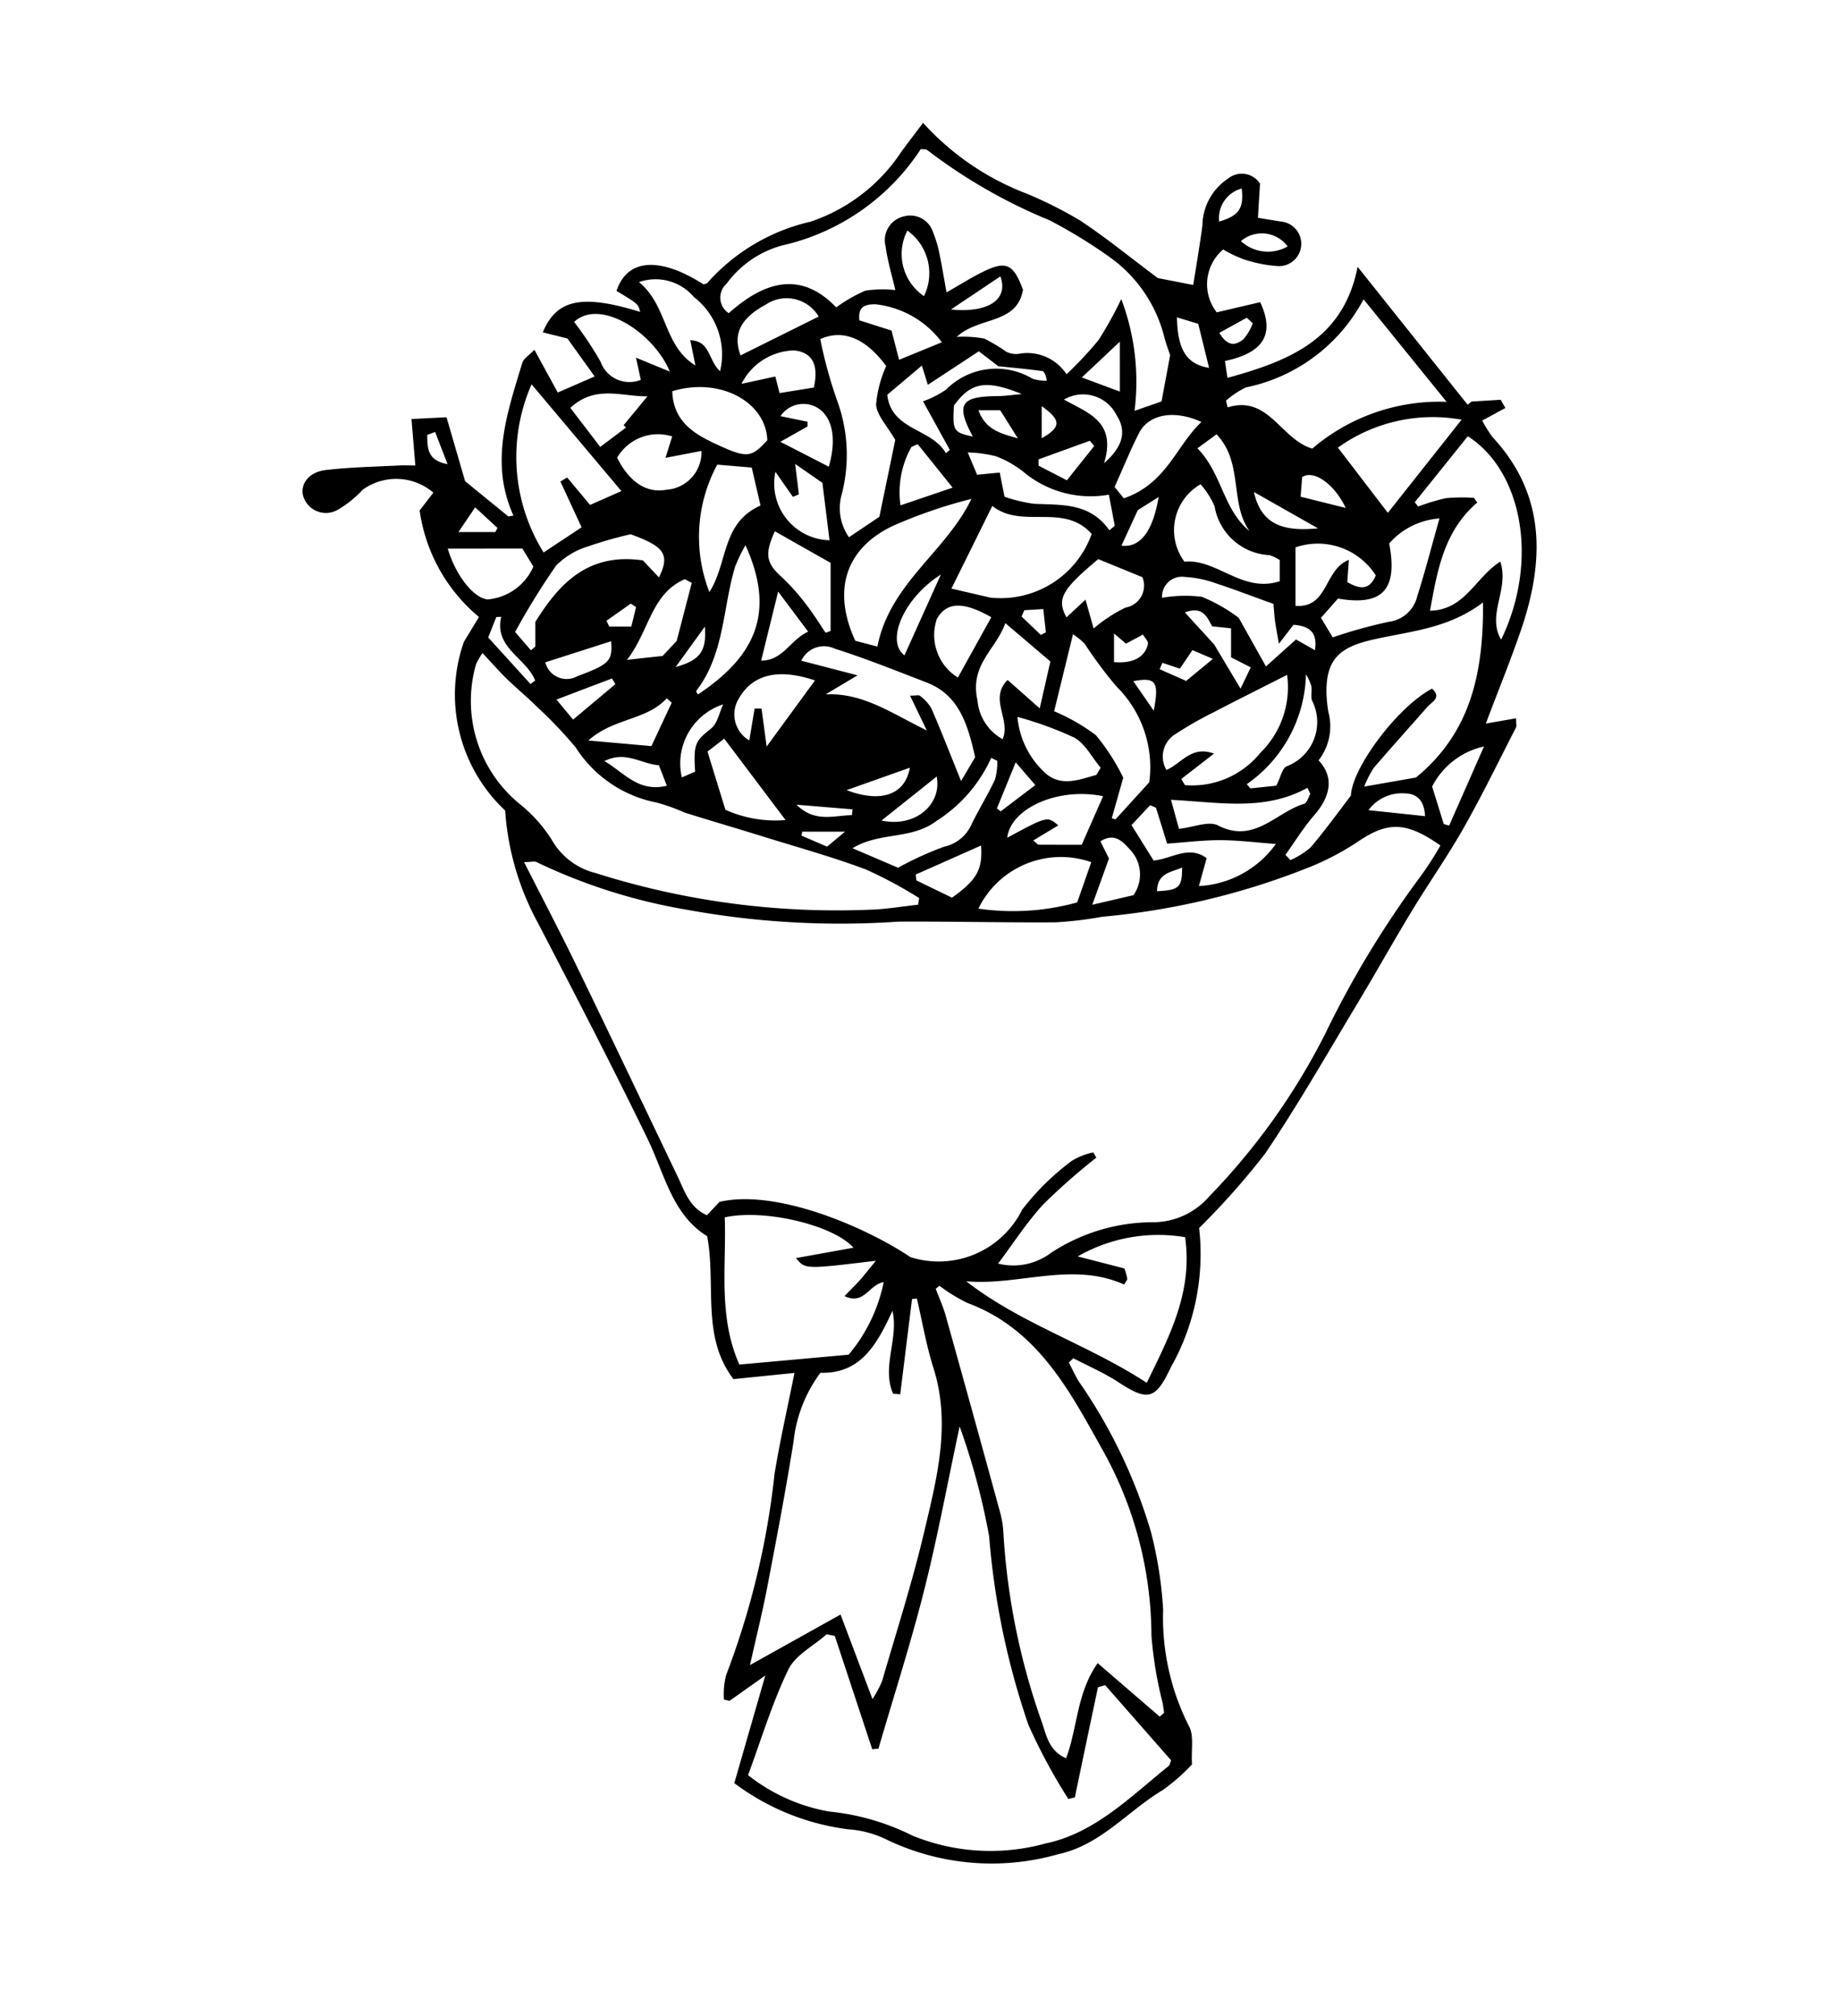
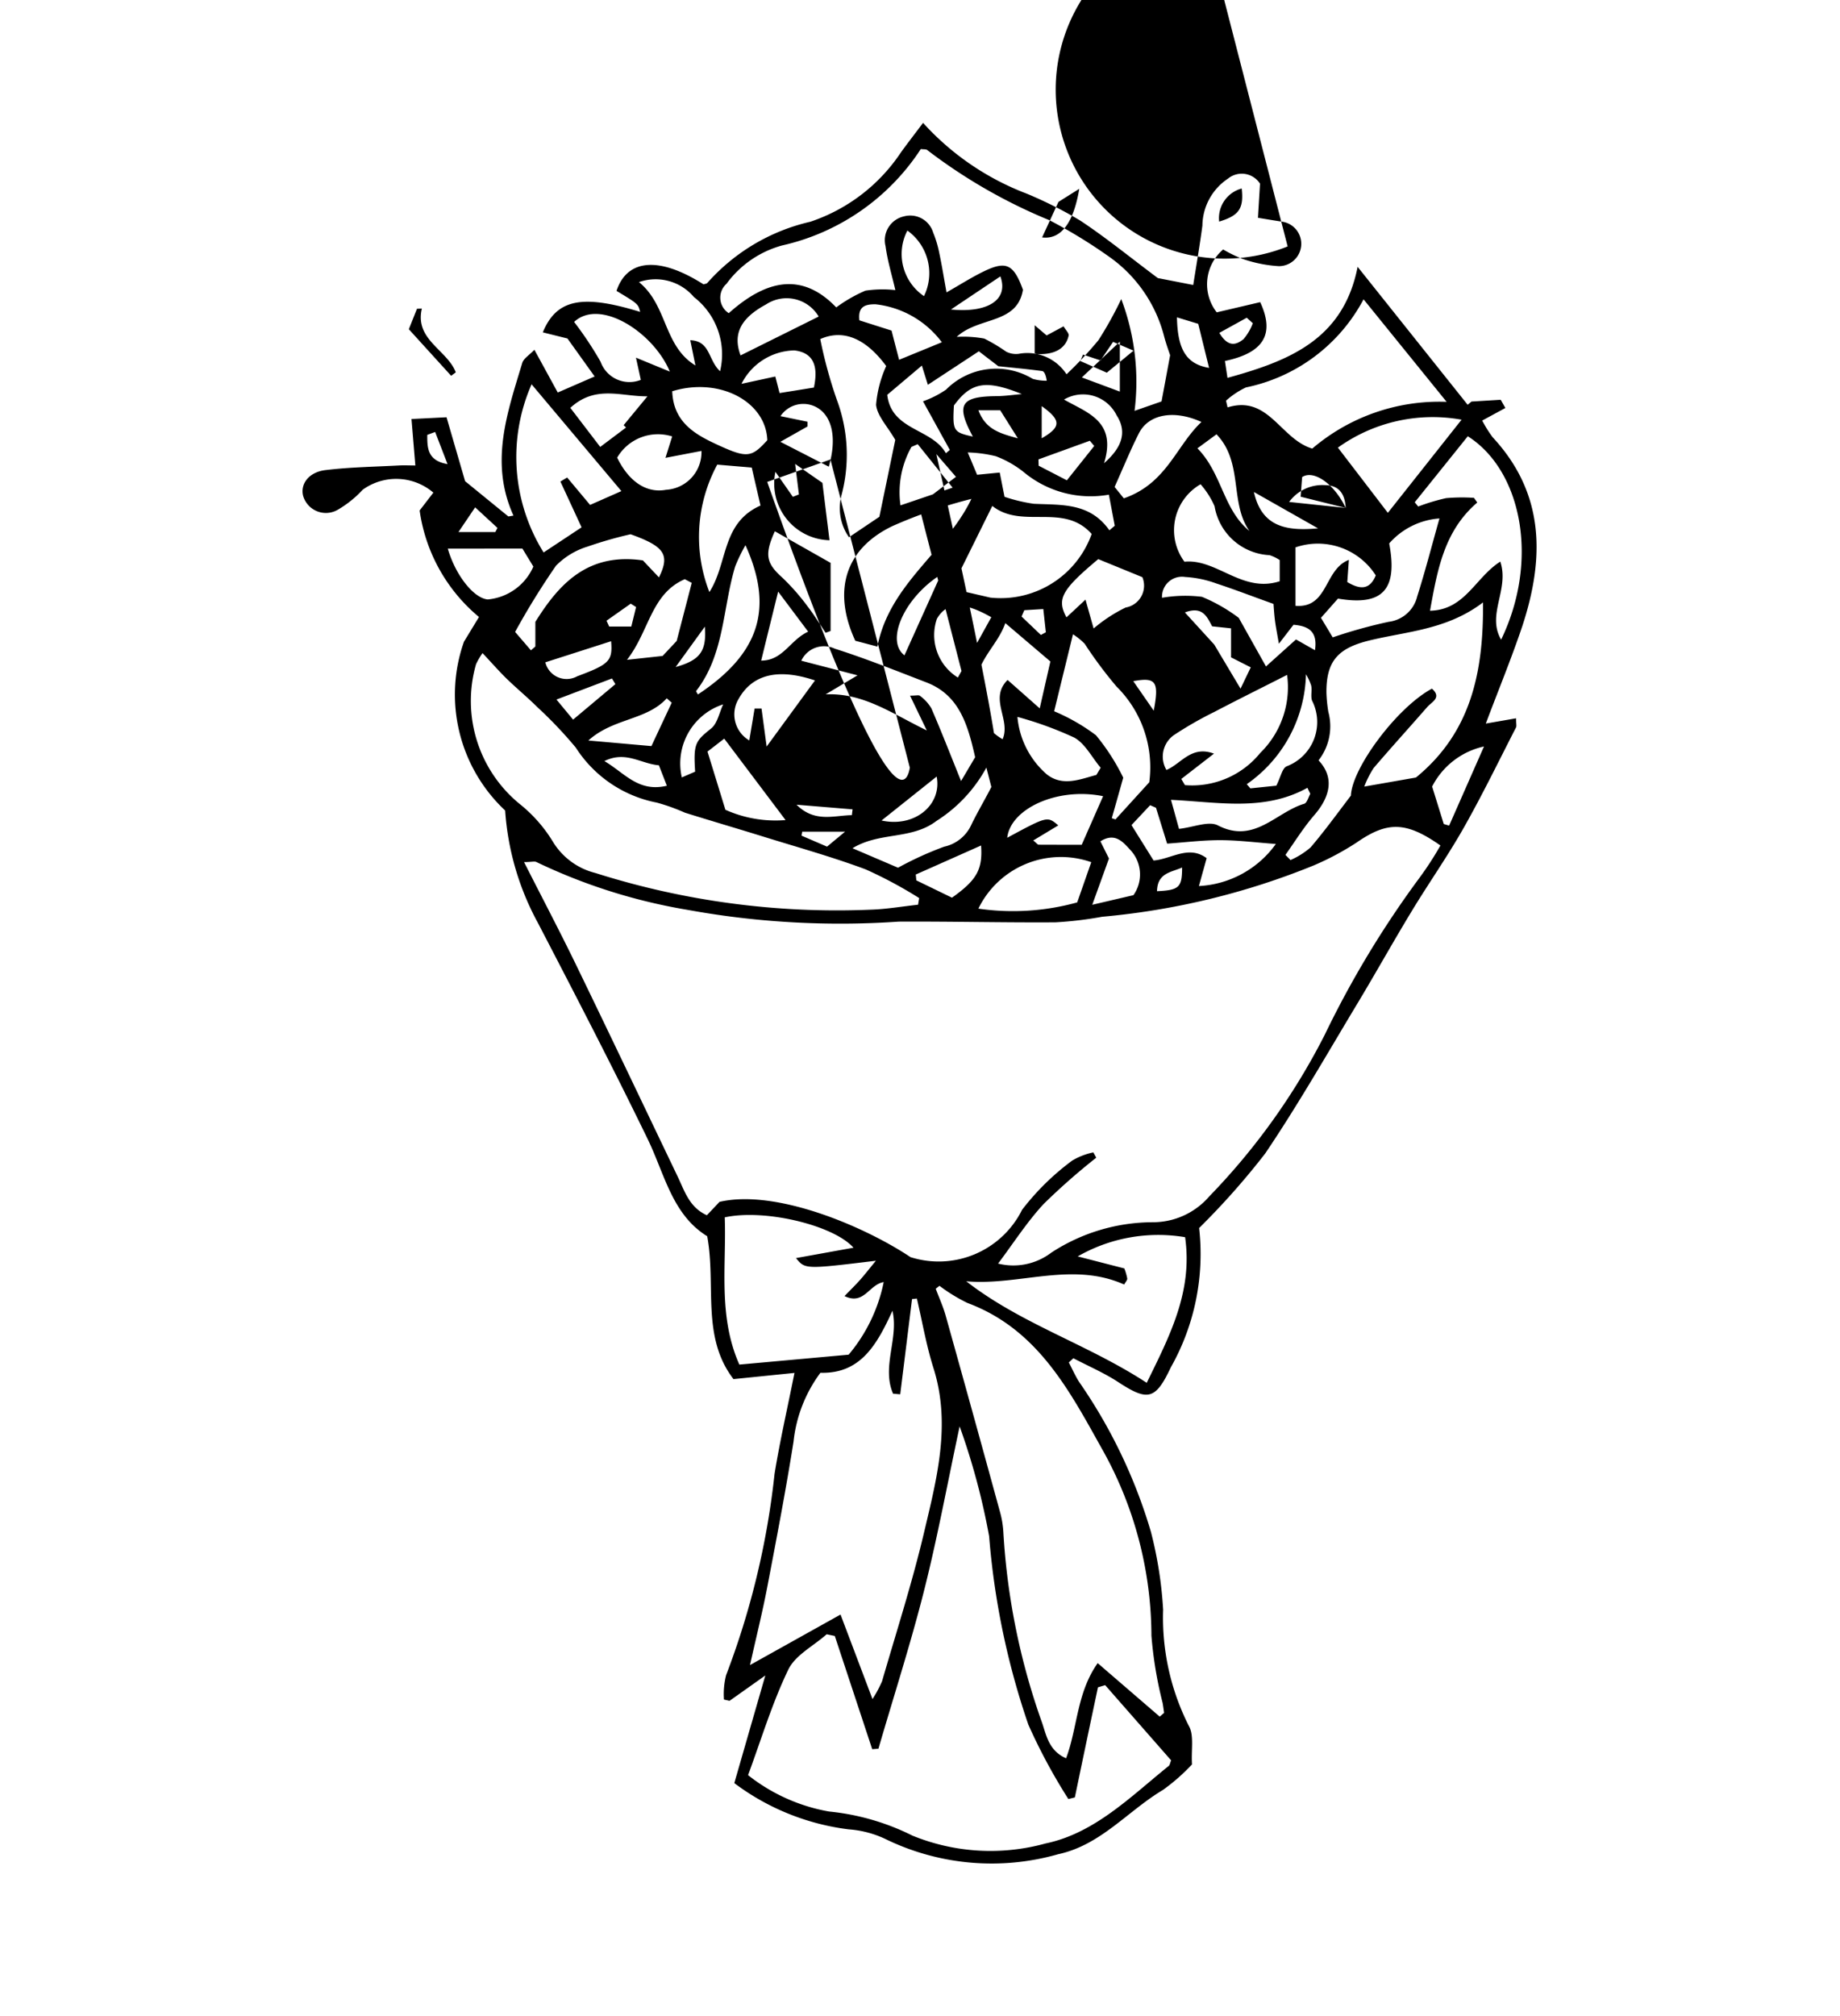
<svg xmlns="http://www.w3.org/2000/svg" width="63" height="69" viewBox="0 0 63 69">
  <g transform="translate(-839 -2137)">
-     <rect width="63" height="69" transform="translate(839 2137)" fill="none" />
-     <path d="M111.558,351.4l1.035-.18c0,.175.025.256,0,.311-.59,1.15-1.156,2.315-1.793,3.44-.552.974-1.2,1.894-1.781,2.853-.621,1.024-1.205,2.07-1.823,3.1-1.048,1.739-2.055,3.507-3.19,5.188a25.5,25.5,0,0,1-2.264,2.553,7.889,7.889,0,0,1-.967,4.765c-.53,1.123-.789,1.172-1.815.5-.48-.312-1.014-.541-1.524-.808l-.155.144c.114.219.215.446.345.656a17.818,17.818,0,0,1,2.465,5.14,13.815,13.815,0,0,1,.419,2.667,8.194,8.194,0,0,0,.878,3.973c.187.322.078.816.11,1.321a6.672,6.672,0,0,1-.994.873c-1.205.718-2.129,1.888-3.586,2.2a8.3,8.3,0,0,1-5.857-.491,3.521,3.521,0,0,0-1.315-.359,8.2,8.2,0,0,1-3.919-1.583c.331-1.148.671-2.328,1.062-3.684l-1.225.868-.191-.044a2.618,2.618,0,0,1,.073-.834,27.488,27.488,0,0,0,1.659-6.891c.179-1.1.431-2.2.682-3.454l-2.088.212c-1.111-1.447-.589-3.206-.9-4.89-1.2-.74-1.455-2.124-2.04-3.329-1.207-2.486-2.481-4.941-3.756-7.394a9.345,9.345,0,0,1-1.122-3.847A5.438,5.438,0,0,1,76.57,348.6l.515-.847a5.783,5.783,0,0,1-2.032-3.646l.47-.611a1.959,1.959,0,0,0-2.418-.1,3.7,3.7,0,0,1-.849.683.811.811,0,0,1-1.193-.476c-.1-.409.2-.813.775-.879.827-.1,1.662-.112,2.5-.157.188-.01.377,0,.568,0l-.132-1.59,1.2-.06.636,2.188,1.481,1.207.175-.029c-.825-1.818-.212-3.519.3-5.223.047-.157.241-.268.416-.453l.8,1.463,1.263-.549-.931-1.3-.844-.21c.471-1.138,1.346-1.312,3.334-.7-.07-.274-.07-.274-.81-.719.365-1.1,1.467-1.186,2.977-.225.046-.015.108-.017.134-.049a6.71,6.71,0,0,1,3.526-2.093,6.013,6.013,0,0,0,3.1-2.372c.223-.31.459-.612.759-1.012a9.19,9.19,0,0,0,3.55,2.423,14.229,14.229,0,0,1,1.834.923c.874.578,1.69,1.245,2.654,1.966l1.212.236c.1-.63.22-1.328.314-2.028a1.957,1.957,0,0,1,.873-1.609.744.744,0,0,1,1.1.17c-.02.328-.044.71-.071,1.168.29.047.547.091.805.13a.765.765,0,0,1-.094,1.525,4.651,4.651,0,0,1-1.208-.238,4.3,4.3,0,0,1-.694-.333,1.562,1.562,0,0,0-.22,2.152l1.488-.349c.526,1.132.076,1.742-1.208,2.014l.088.577c2.112-.581,3.967-1.312,4.456-3.8l3.767,4.721.132-.11,1-.061.16.281-.793.43a4.089,4.089,0,0,0,.358.573c1.791,1.928,1.777,4.145,1.015,6.462C112.434,349.177,111.982,350.271,111.558,351.4Zm-19.69,18.264a3.188,3.188,0,0,0,3.813-1.624,8.633,8.633,0,0,1,1.711-1.68,2.3,2.3,0,0,1,.728-.283l.1.181a22.138,22.138,0,0,0-1.807,1.59c-.568.615-1.026,1.332-1.554,2.034a2.146,2.146,0,0,0,1.82-.373,6.374,6.374,0,0,1,3.471-1.042,2.543,2.543,0,0,0,1.936-.881,22.71,22.71,0,0,0,3.96-5.541,33.457,33.457,0,0,1,3.219-5.336,10.987,10.987,0,0,0,.739-1.136c-1.189-.836-1.827-.823-2.871-.1a9.437,9.437,0,0,1-1.479.787,25.134,25.134,0,0,1-7.231,1.752,12.812,12.812,0,0,1-1.6.191c-1.79.012-3.58-.034-5.371-.024a29.148,29.148,0,0,1-7.247-.407,19.265,19.265,0,0,1-5.149-1.631c-.065-.037-.17,0-.428,0,.626,1.233,1.216,2.355,1.77,3.494,1.174,2.418,2.328,4.845,3.49,7.269.239.5.4,1.055,1,1.324l.432-.458C87.261,367.32,90.3,368.618,91.868,369.667Zm-2.6,12.963-.279-.058c-.449.4-1.072.711-1.313,1.209-.556,1.152-.927,2.394-1.378,3.612a6.194,6.194,0,0,0,2.772,1.245,8.19,8.19,0,0,1,2.856.825,7.071,7.071,0,0,0,4.552.27c1.689-.35,2.919-1.606,4.227-2.658.032-.026.037-.086.078-.188l-2.258-2.574-.247.075q-.4,1.884-.791,3.768l-.222.055a19.489,19.489,0,0,1-1.371-2.547,26.289,26.289,0,0,1-1.342-6.446,23.6,23.6,0,0,0-1.01-3.761c-.419,1.96-.759,3.806-1.218,5.622s-1.037,3.607-1.562,5.409l-.213.017Zm9,.929,2.125,1.832.15-.13c-.017-.114-.031-.227-.051-.34a13.749,13.749,0,0,1-.383-2.3,13.087,13.087,0,0,0-1.726-6.452c-1.123-2.018-2.212-4.057-4.573-4.936a5.7,5.7,0,0,1-.958-.587l-.129.1c.115.306.253.607.341.921q.938,3.349,1.855,6.7a3.283,3.283,0,0,1,.121.723,23.357,23.357,0,0,0,1.328,6.52c.143.423.234.953.819,1.206C97.584,385.757,97.548,384.577,98.267,383.559Zm-6.76-9.2-.245-.021c-.4-.924.2-1.892-.021-2.838-.522,1.136-1.08,2.164-2.466,2.122a4.788,4.788,0,0,0-.921,2.356c-.264,1.667-.583,3.324-.9,4.981-.164.852-.374,1.7-.591,2.667l3.1-1.729,1.094,2.892a3.989,3.989,0,0,0,.328-.61c.49-1.689,1.03-3.366,1.434-5.075.437-1.85.936-3.713.326-5.643-.245-.775-.382-1.585-.568-2.379l-.166.018Zm-2.19-37.2a5.022,5.022,0,0,1,1-.573,4.056,4.056,0,0,1,1.023-.019c-.12-.52-.27-1.006-.335-1.5a.836.836,0,0,1,.628-1.022.82.82,0,0,1,1,.549,3.784,3.784,0,0,1,.21.7c.09.424.159.853.249,1.352.472-.268.856-.514,1.265-.713.777-.379,1.032-.256,1.352.623-.2,1.194-1.512.91-2.268,1.612a3.974,3.974,0,0,1,.944.059,5.942,5.942,0,0,1,.75.448.743.743,0,0,0,.429.074,1.6,1.6,0,0,1,1.637.7,13.1,13.1,0,0,0,1.092-1.166,12.7,12.7,0,0,0,.782-1.409,7.993,7.993,0,0,1,.455,3.826l.924-.322.294-1.581c-.037-.116-.131-.367-.2-.624a4.785,4.785,0,0,0-1.865-2.731,17.516,17.516,0,0,0-2.061-1.263,18.307,18.307,0,0,1-4.184-2.4c-.044-.04-.137-.025-.227-.038a7.681,7.681,0,0,1-4.753,3.3,3.5,3.5,0,0,0-1.9,1.312.633.633,0,0,0,.078,1.005C86.834,336.286,88.09,335.875,89.318,337.158Zm-12.11,11.831a2.332,2.332,0,0,0-.224.383,4.552,4.552,0,0,0,1.543,4.821,4.937,4.937,0,0,1,1.1,1.271,2.372,2.372,0,0,0,1.439,1.051,27.343,27.343,0,0,0,9.423,1.257c.545-.016,1.087-.112,1.63-.17l.038-.227a14.8,14.8,0,0,0-1.833-.983c-1.141-.425-2.318-.753-3.482-1.114-.9-.28-1.806-.544-2.707-.826a6.657,6.657,0,0,0-.963-.345,4.255,4.255,0,0,1-2.773-1.883,14.567,14.567,0,0,0-1.307-1.376c-.342-.34-.715-.647-1.061-.983C77.769,349.607,77.525,349.327,77.207,348.989Zm34.254-1.733c-1.247.947-2.624.989-3.914,1.308-1.062.264-1.457.712-1.447,1.786a4.987,4.987,0,0,0,.066.656,1.889,1.889,0,0,1-.336,1.655c.522.552.439,1.2-.148,1.877-.365.421-.66.9-.986,1.359l.174.177a2.745,2.745,0,0,0,.686-.432c.472-.551.9-1.143,1.382-1.775.037-.938,1.568-3.011,2.774-3.66.346.306,0,.45-.156.624-.611.7-1.236,1.387-1.84,2.093a3.4,3.4,0,0,0-.321.635l1.77-.31C111.029,351.722,111.484,349.685,111.462,347.256ZM85.5,368.3c.06,1.666-.236,3.381.5,5.039L89.742,373a5.562,5.562,0,0,0,1.2-2.485c-.511.089-.667.8-1.342.48.214-.222.38-.382.533-.554s.312-.377.542-.656c-2.423.294-2.423.294-2.736-.091l1.968-.355C89.234,368.573,86.874,368,85.5,368.3Zm12.081,1.336,1.6.412a1.91,1.91,0,0,1,.1.344c.007.055-.058.119-.105.207-1.792-.8-3.593.048-5.408-.111,1.887,1.466,4.15,2.15,6.18,3.475.8-1.63,1.578-3.131,1.314-4.984A5.543,5.543,0,0,0,97.583,369.638Zm5.081-29.289.054.232c1.406-.435,1.809,1.086,2.9,1.41a6.7,6.7,0,0,1,4.6-1.6l-2.844-3.509a5.9,5.9,0,0,1-4.029,3.016A2.873,2.873,0,0,0,102.663,340.349Zm6.983,7.191c1.2-.021,1.555-1.141,2.409-1.681.318.957-.477,1.806.028,2.672,1.315-2.716.708-5.789-1.141-6.962l-1.816,2.259.118.146a6.9,6.9,0,0,1,.954-.287,6.2,6.2,0,0,1,.956-.01l.112.16C110.126,344.812,109.9,346.147,109.647,347.54Zm-28.756-3.621,1.072-.473-3.075-3.655a6.177,6.177,0,0,0,.412,5.755l1.3-.86-.725-1.567.231-.138Zm10.449-2.226c-.268-.465-.618-.819-.657-1.2a4.006,4.006,0,0,1,.347-1.327c-.707-.958-1.479-1.268-2.258-.923a15.553,15.553,0,0,0,.569,2.082,5.378,5.378,0,0,1,.148,3.3,1.735,1.735,0,0,0,.266,1.4l1.041-.7Zm6.723,3.219c-.96-1.081-2.378-.148-3.4-.958l-1.4,2.829,1.331.308A3.31,3.31,0,0,0,98.063,344.912Zm-7.335,3.856c.423-2.164,2.352-3.246,3.219-5.055a16.659,16.659,0,0,0-2.707.932c-1.612.775-2.059,2.212-1.269,3.923Zm6.052,2.213a6.663,6.663,0,0,1,1.432.821,7.311,7.311,0,0,1,.934,1.452l-.392,1.387.125.042,1.158-1.272a3.885,3.885,0,0,0-1.12-3.275,14.5,14.5,0,0,1-1.092-1.466,2.385,2.385,0,0,0-.4-.324Zm4.353,2.317.125.211a3,3,0,0,0,2.577-1.1,3.142,3.142,0,0,0,.921-2.673c-.864.439-1.682.844-2.49,1.267a12.508,12.508,0,0,0-1.384.793.9.9,0,0,0-.257,1.194c.509-.213.85-.85,1.628-.559Zm-9.287-2.851c.206,0,.3-.029.34.006a1.444,1.444,0,0,1,.39.427c.34.785.651,1.583,1.017,2.489l.482-.815c-.257-1.146-.557-2.129-1.661-2.558-1.041-.4-2.081-.82-3.145-1.157a.859.859,0,0,0-1.147.412l1.926.5-1.092.652c1.285-.061,2.27.656,3.463,1.234ZM110.728,341a5.566,5.566,0,0,0-4.234.956l1.71,2.232Zm-4.412,7.45a17.021,17.021,0,0,1,1.919-.533,1.143,1.143,0,0,0,.974-.869c.271-.852.494-1.718.762-2.668a2.529,2.529,0,0,0-1.721.855c.3,1.586-.226,2.149-1.754,1.888l-.582.658Zm-1.815-2.646a1.475,1.475,0,0,0-.347-.168,2.008,2.008,0,0,1-1.883-1.673,2.862,2.862,0,0,0-.48-.753,1.813,1.813,0,0,0-.552,2.65c1.109-.109,1.982,1.086,3.262.669Zm-7.852,3.471-1.543-1.313c-.308.893-1.231,1.421-.953,2.643a1.681,1.681,0,0,0,.861,1.33c.289-.678-.478-1.378.17-2.028l1.1.973Zm1.4,6.869a3.142,3.142,0,0,0-3.865,1.59,8.242,8.242,0,0,0,3.383-.213ZM84.974,346.9c.642-1,.406-2.364,1.75-2.962l-.3-1.3-1.181-.1A5.2,5.2,0,0,0,84.974,346.9Zm18.128.888.929,1.657,1.028-.924.65.369c.094-.629-.205-.829-.736-.871l-.5.649c-.067-.392-.112-.608-.138-.827s-.041-.466-.046-.536c-.745-.267-1.346-.5-1.959-.7a3.72,3.72,0,0,0-1.066-.222.684.684,0,0,0-.792.712,4.689,4.689,0,0,1,1.366-.033A5.71,5.71,0,0,1,103.1,347.783Zm-19.4-7.756c.042,1.107.857,1.512,1.647,1.871.935.425,1.089.367,1.608-.2C86.913,340.384,85.323,339.529,83.7,340.027Zm-1,5.789.545.576c.389-.784.18-1.063-.971-1.476a13.8,13.8,0,0,0-1.47.421,2.566,2.566,0,0,0-1.084.655,25.756,25.756,0,0,0-1.4,2.267l.542.63c.117-.107.151-.123.151-.14,0-.24,0-.481,0-.834C79.808,346.651,80.789,345.537,82.7,345.816Zm3.508-.527a5.6,5.6,0,0,0-.354.732c-.43,1.423-.363,3-1.333,4.257-.012.016.037.08.058.121C86.629,349.047,87.219,347.521,86.206,345.289Zm8.626,7.385-.213-.105a4.972,4.972,0,0,1-1.873,2.158c-.86.654-1.94.364-2.876.935l1.559.667a11.454,11.454,0,0,1,1.582-.721,1.331,1.331,0,0,0,.924-.741c.254-.527.565-1.025.813-1.554A2.139,2.139,0,0,0,94.831,352.673Zm5.347,3.408c.617-.051,1.2-.538,1.817-.08-.089.32-.168.6-.265.954a3.459,3.459,0,0,0,2.634-1.44c-.67-.049-1.286-.129-1.9-.13s-1.213.076-1.823.118c-.143-.462-.262-.844-.381-1.227l-.2-.088-.639.681ZM94.2,338.659l-1.746,1.147-.205-.658-1.185,1c.14,1.229,1.532,1.146,2.007,2l.135-.113-.918-1.664a3.366,3.366,0,0,0,.789-.4,2.418,2.418,0,0,1,2.967-.369,1.634,1.634,0,0,0,.481.064c-.032-.206-.088-.322-.159-.331-.5-.067-1-.113-1.5-.165Zm7.619,2.418c-.94-.428-1.806-.264-2.136.383-.283.554-.516,1.132-.835,1.842l.316.39C100.637,343.181,100.951,341.895,101.823,341.077Zm-18.2-1.723c-.552-1.333-2.385-2.528-3.277-1.7a11.883,11.883,0,0,1,.906,1.362,1.049,1.049,0,0,0,1.378.621l-.166-.76Zm1.721-.013a2.48,2.48,0,0,0-.895-2.538,1.721,1.721,0,0,0-1.883-.512c.986.8.833,2.183,1.934,2.853l-.177-.865C85.013,338.308,84.923,338.955,85.339,339.341Zm12.511,7.817.279.988a5.191,5.191,0,0,1,1.095-.717.76.76,0,0,0,.574-1.039l-1.511-.618c-1.261,1.055-1.425,1.367-1.088,1.993Zm-21.834-1.745c.268.922.894,1.7,1.37,1.739a1.89,1.89,0,0,0,1.56-1.125l-.375-.615Zm12.937,2.88.17-.061V345.9l-1.909-1.081c-.367.809-.289,1.1.262,1.592a7.619,7.619,0,0,1,.864.985C88.563,347.684,88.75,347.994,88.953,348.292ZM83.7,341.573a1.618,1.618,0,0,0-1.884.726c.405.828,1.007,1.224,1.674,1.1a1.289,1.289,0,0,0,1.213-1.33l-1.233.237Zm2.822,9.314.237,0,.175,1.3,1.655-2.263c-1.512-.51-2.243-.019-2.606.618a1.031,1.031,0,0,0,.357,1.435Zm21.267-4.56a2.352,2.352,0,0,0-2.747-.957v2c1.13.089.974-1.248,1.827-1.572l-.054.759C107.254,346.819,107.585,346.83,107.791,346.327Zm-9.137-2.761a3.575,3.575,0,0,1-2.922-.778,3.518,3.518,0,0,0-.95-.538,4.532,4.532,0,0,0-.96-.129l.32.764.775-.076.164.83a5.589,5.589,0,0,0,1,.239c.944.047,1.919-.05,2.59.908l.184-.156Zm-.427,9.591.146-.245c-.3-.353-.527-.82-.9-1.03a12.223,12.223,0,0,0-1.95-.71,2.947,2.947,0,0,0,1,1.962C97.066,353.568,97.662,353.307,98.227,353.157Zm7.324.648-.1-.206c-1.475.819-3.056.488-4.67.412l.274.993c.5-.055,1.016-.282,1.333-.118,1.246.644,1.986-.453,2.952-.74C105.436,354.117,105.482,353.923,105.551,353.8Zm-20.028.545a4.184,4.184,0,0,0,2.061.353l-2.1-2.787-.573.443C85.113,353.021,85.29,353.594,85.522,354.35Zm12.2,1.2.733-1.664c-1.569-.319-3.172.43-3.282,1.422,1.373-.741,1.373-.741,1.747-.423l-.856.516c.114.091.15.145.186.145C96.693,355.549,97.134,355.548,97.725,355.548Zm-3.095-7.789c-.973-.554-1.53-.522-1.863.055a1.71,1.71,0,0,0,.719,2.009ZM86.041,338.8l2.675-1.33a1.275,1.275,0,0,0-1.8-.416C86.053,337.52,85.766,338.055,86.041,338.8Zm1.194,3.985a1.941,1.941,0,0,0,1.852,2.341c-.077-.62-.154-1.238-.243-1.964l-.934-.648.129,1.044-.207.082Zm-2.865,3.8-.238-.126c-1.159.5-1.213,1.775-1.979,2.759l1.219-.132.482-.514ZM82.853,340.2c-.9.011-1.777-.4-2.64.395l1.023,1.337.884-.664-.082-.081Zm7.258-2.6,1.1.35c.1.394.178.687.258,1l1.464-.6a3.282,3.282,0,0,0-2.273-1.3C90.361,337.051,90.047,337.087,90.11,337.6Zm14.274,15.926c.152-.3.2-.591.351-.662a1.619,1.619,0,0,0,.871-2.253c-.051-.157.007-.345-.028-.511a1.8,1.8,0,0,0-.179-.386,4.711,4.711,0,0,1-2.026,3.76l.122.144ZM89.062,342.608c.281-.96.123-1.719-.4-2.022a.942.942,0,0,0-1.254.293l.927.191,0,.161-.931.526Zm-2.989-2.835,1.158-.251.146.567,1.175-.189c.17-.791-.056-1.2-.671-1.271A2.072,2.072,0,0,0,86.073,339.773Zm13.42,17.5a1.227,1.227,0,0,0-.114-1.555c-.248-.272-.525-.6-1.017-.287l.293.588-.572,1.583Zm-5.216-1.7-2.237.994.02.2,1.22.592C94.136,356.752,94.334,356.39,94.276,355.569Zm15.841-.735.184.055,1.194-2.709a2.628,2.628,0,0,0-1.776,1.372Zm-18.011-13-.215.094a3.17,3.17,0,0,0-.375,2l1.785-.606Zm-8.422,8.849-.171-.152c-.687.759-1.832.673-2.684,1.445l2.159.191C83.227,351.662,83.455,351.175,83.684,350.687Zm19.779-5.88c-.685-.967-.2-2.345-1.127-3.307l-.653.48C102.526,342.834,102.562,344.074,103.463,344.807Zm-16.136,2.077c-.22.894-.395,1.6-.581,2.361.751,0,.988-.707,1.609-.99Zm-7.971,2.42a.75.75,0,0,0,1.091.478c1.1-.412,1.217-.523,1.161-1.2Zm19.129-6.814c.674-.588.768-1.117.43-1.642a1.283,1.283,0,0,0-1.8-.537C97.911,340.766,98.932,341.049,98.486,342.491Zm-6.164-5.72a1.793,1.793,0,0,0-.569-2.243A1.741,1.741,0,0,0,92.321,336.771Zm9.938,11.927.9,1.508.35-.729-.675-.342v-.993l-.648-.069c-.18-.34-.334-.7-.932-.475Zm-17.774,4.349c-.064-.962.011-1.047.547-1.477.218-.175.28-.545.413-.826a2.128,2.128,0,0,0-1.416,2.5ZM92.9,346.3c-1.255.79-1.906,2.264-1.247,2.765Zm-11.519,6.385c.7.413,1.162,1.076,2.137.843l-.273-.7C82.622,352.775,82.112,352.324,81.378,352.684ZM98.15,341.9,98,341.721l-1.759.638.006.216.967.5Zm-5.394,11.313-1.888,1.505C92.012,354.97,92.946,354.175,92.755,353.209Zm1.24-11.632c-.593-1.1-.416-1.373.789-1.387.3,0,.592-.046.888-.071-1.249-.506-1.745-.4-2.327.392C93.3,341.386,93.324,341.431,93.995,341.578Zm7.715-3.862-.728-.222c.02,1.11.326,1.6,1.1,1.73Zm-2.684,2.319V338.33l-1.3,1.224Zm6.791,4.684-2.2-1.247C103.886,344.68,104.742,344.817,105.818,344.719Zm-10.882-8.626-1.691,1.132C94.516,337.355,95.229,336.888,94.936,336.093ZM80.307,351.265l1.449-1.215-.118-.193-1.9.721Zm26.454-7.245c-.4-.841-1.109-1.314-1.492-1.055l-.052.671Zm2.717,10.549c-.028-.533-.272-.771-.691-.779a1.41,1.41,0,0,0-1.246.574Zm-10.395-9.258c.634.08,1.074-.476,1.272-1.664l-.712.448Zm-7.247,7.6-2.165.768C90.841,354.122,91.674,353.847,91.837,352.911Zm2.981,1.394.132.1,1.184-.9-.672-.778C95.236,353.283,95.027,353.794,94.818,354.305Zm4.421-5.64-.41-.348v.98c.65.055,1.065-.168,1.163-.626.017-.08-.1-.191-.173-.317Zm-20.389,1.382.159-.119c-.3-.774-1.414-1.116-1.162-2.181l-.167.006-.279.7Zm23.364-.861-.7-.3-.43.635-.6-.2-.092.22.907.4Zm2.56-14.116a1.1,1.1,0,0,0-1.6-.182A1.361,1.361,0,0,0,104.773,335.07ZM76.954,344l-.572.846h1.263l.073-.142Zm18.578-2.367-.6-.955h-.746C94.432,341.345,94.939,341.471,95.532,341.637ZM88.152,355.1l-.023.136.873.376.618-.512Zm-3.334-7.017-1,1.382C84.661,349.23,84.884,348.919,84.818,348.079Zm17.616-10.055c.319.538.609.388.827.216a1.788,1.788,0,0,0,.319-.545l-.207-.189Zm.768-4.941a1.049,1.049,0,0,0-.774,1.133C103.11,334.014,103.277,333.773,103.2,333.084Zm-6.85,8.549c.676-.387.67-.62,0-1.1Zm-6.5,12.9.024-.2-1.919-.159C88.584,354.8,89.233,354.544,89.85,354.535Zm-8.4-6.656.091.2H82.3l.164-.668-.183-.116Zm18.855,9.257c.751-.035.852-.133.852-.81C100.779,356.495,100.315,356.509,100.3,357.137ZM75.584,341.42l-.27.1c0,.44,0,.881.694,1Zm20.173,6.1-.095.216.662.631.17-.091-.087-.795Zm4.431,3.439c.191-1,.076-1.154-.7-1.01Z" transform="translate(778.315 1810.364)" />
+     <path d="M111.558,351.4l1.035-.18c0,.175.025.256,0,.311-.59,1.15-1.156,2.315-1.793,3.44-.552.974-1.2,1.894-1.781,2.853-.621,1.024-1.205,2.07-1.823,3.1-1.048,1.739-2.055,3.507-3.19,5.188a25.5,25.5,0,0,1-2.264,2.553,7.889,7.889,0,0,1-.967,4.765c-.53,1.123-.789,1.172-1.815.5-.48-.312-1.014-.541-1.524-.808l-.155.144c.114.219.215.446.345.656a17.818,17.818,0,0,1,2.465,5.14,13.815,13.815,0,0,1,.419,2.667,8.194,8.194,0,0,0,.878,3.973c.187.322.078.816.11,1.321a6.672,6.672,0,0,1-.994.873c-1.205.718-2.129,1.888-3.586,2.2a8.3,8.3,0,0,1-5.857-.491,3.521,3.521,0,0,0-1.315-.359,8.2,8.2,0,0,1-3.919-1.583c.331-1.148.671-2.328,1.062-3.684l-1.225.868-.191-.044a2.618,2.618,0,0,1,.073-.834,27.488,27.488,0,0,0,1.659-6.891c.179-1.1.431-2.2.682-3.454l-2.088.212c-1.111-1.447-.589-3.206-.9-4.89-1.2-.74-1.455-2.124-2.04-3.329-1.207-2.486-2.481-4.941-3.756-7.394a9.345,9.345,0,0,1-1.122-3.847A5.438,5.438,0,0,1,76.57,348.6l.515-.847a5.783,5.783,0,0,1-2.032-3.646l.47-.611a1.959,1.959,0,0,0-2.418-.1,3.7,3.7,0,0,1-.849.683.811.811,0,0,1-1.193-.476c-.1-.409.2-.813.775-.879.827-.1,1.662-.112,2.5-.157.188-.01.377,0,.568,0l-.132-1.59,1.2-.06.636,2.188,1.481,1.207.175-.029c-.825-1.818-.212-3.519.3-5.223.047-.157.241-.268.416-.453l.8,1.463,1.263-.549-.931-1.3-.844-.21c.471-1.138,1.346-1.312,3.334-.7-.07-.274-.07-.274-.81-.719.365-1.1,1.467-1.186,2.977-.225.046-.015.108-.017.134-.049a6.71,6.71,0,0,1,3.526-2.093,6.013,6.013,0,0,0,3.1-2.372c.223-.31.459-.612.759-1.012a9.19,9.19,0,0,0,3.55,2.423,14.229,14.229,0,0,1,1.834.923c.874.578,1.69,1.245,2.654,1.966l1.212.236c.1-.63.22-1.328.314-2.028a1.957,1.957,0,0,1,.873-1.609.744.744,0,0,1,1.1.17c-.02.328-.044.71-.071,1.168.29.047.547.091.805.13a.765.765,0,0,1-.094,1.525,4.651,4.651,0,0,1-1.208-.238,4.3,4.3,0,0,1-.694-.333,1.562,1.562,0,0,0-.22,2.152l1.488-.349c.526,1.132.076,1.742-1.208,2.014l.088.577c2.112-.581,3.967-1.312,4.456-3.8l3.767,4.721.132-.11,1-.061.16.281-.793.43a4.089,4.089,0,0,0,.358.573c1.791,1.928,1.777,4.145,1.015,6.462C112.434,349.177,111.982,350.271,111.558,351.4Zm-19.69,18.264a3.188,3.188,0,0,0,3.813-1.624,8.633,8.633,0,0,1,1.711-1.68,2.3,2.3,0,0,1,.728-.283l.1.181a22.138,22.138,0,0,0-1.807,1.59c-.568.615-1.026,1.332-1.554,2.034a2.146,2.146,0,0,0,1.82-.373,6.374,6.374,0,0,1,3.471-1.042,2.543,2.543,0,0,0,1.936-.881,22.71,22.71,0,0,0,3.96-5.541,33.457,33.457,0,0,1,3.219-5.336,10.987,10.987,0,0,0,.739-1.136c-1.189-.836-1.827-.823-2.871-.1a9.437,9.437,0,0,1-1.479.787,25.134,25.134,0,0,1-7.231,1.752,12.812,12.812,0,0,1-1.6.191c-1.79.012-3.58-.034-5.371-.024a29.148,29.148,0,0,1-7.247-.407,19.265,19.265,0,0,1-5.149-1.631c-.065-.037-.17,0-.428,0,.626,1.233,1.216,2.355,1.77,3.494,1.174,2.418,2.328,4.845,3.49,7.269.239.5.4,1.055,1,1.324l.432-.458C87.261,367.32,90.3,368.618,91.868,369.667Zm-2.6,12.963-.279-.058c-.449.4-1.072.711-1.313,1.209-.556,1.152-.927,2.394-1.378,3.612a6.194,6.194,0,0,0,2.772,1.245,8.19,8.19,0,0,1,2.856.825,7.071,7.071,0,0,0,4.552.27c1.689-.35,2.919-1.606,4.227-2.658.032-.026.037-.086.078-.188l-2.258-2.574-.247.075q-.4,1.884-.791,3.768l-.222.055a19.489,19.489,0,0,1-1.371-2.547,26.289,26.289,0,0,1-1.342-6.446,23.6,23.6,0,0,0-1.01-3.761c-.419,1.96-.759,3.806-1.218,5.622s-1.037,3.607-1.562,5.409l-.213.017Zm9,.929,2.125,1.832.15-.13c-.017-.114-.031-.227-.051-.34a13.749,13.749,0,0,1-.383-2.3,13.087,13.087,0,0,0-1.726-6.452c-1.123-2.018-2.212-4.057-4.573-4.936a5.7,5.7,0,0,1-.958-.587l-.129.1c.115.306.253.607.341.921q.938,3.349,1.855,6.7a3.283,3.283,0,0,1,.121.723,23.357,23.357,0,0,0,1.328,6.52c.143.423.234.953.819,1.206C97.584,385.757,97.548,384.577,98.267,383.559Zm-6.76-9.2-.245-.021c-.4-.924.2-1.892-.021-2.838-.522,1.136-1.08,2.164-2.466,2.122a4.788,4.788,0,0,0-.921,2.356c-.264,1.667-.583,3.324-.9,4.981-.164.852-.374,1.7-.591,2.667l3.1-1.729,1.094,2.892a3.989,3.989,0,0,0,.328-.61c.49-1.689,1.03-3.366,1.434-5.075.437-1.85.936-3.713.326-5.643-.245-.775-.382-1.585-.568-2.379l-.166.018Zm-2.19-37.2a5.022,5.022,0,0,1,1-.573,4.056,4.056,0,0,1,1.023-.019c-.12-.52-.27-1.006-.335-1.5a.836.836,0,0,1,.628-1.022.82.82,0,0,1,1,.549,3.784,3.784,0,0,1,.21.7c.09.424.159.853.249,1.352.472-.268.856-.514,1.265-.713.777-.379,1.032-.256,1.352.623-.2,1.194-1.512.91-2.268,1.612a3.974,3.974,0,0,1,.944.059,5.942,5.942,0,0,1,.75.448.743.743,0,0,0,.429.074,1.6,1.6,0,0,1,1.637.7,13.1,13.1,0,0,0,1.092-1.166,12.7,12.7,0,0,0,.782-1.409,7.993,7.993,0,0,1,.455,3.826l.924-.322.294-1.581c-.037-.116-.131-.367-.2-.624a4.785,4.785,0,0,0-1.865-2.731,17.516,17.516,0,0,0-2.061-1.263,18.307,18.307,0,0,1-4.184-2.4c-.044-.04-.137-.025-.227-.038a7.681,7.681,0,0,1-4.753,3.3,3.5,3.5,0,0,0-1.9,1.312.633.633,0,0,0,.078,1.005C86.834,336.286,88.09,335.875,89.318,337.158Zm-12.11,11.831a2.332,2.332,0,0,0-.224.383,4.552,4.552,0,0,0,1.543,4.821,4.937,4.937,0,0,1,1.1,1.271,2.372,2.372,0,0,0,1.439,1.051,27.343,27.343,0,0,0,9.423,1.257c.545-.016,1.087-.112,1.63-.17l.038-.227a14.8,14.8,0,0,0-1.833-.983c-1.141-.425-2.318-.753-3.482-1.114-.9-.28-1.806-.544-2.707-.826a6.657,6.657,0,0,0-.963-.345,4.255,4.255,0,0,1-2.773-1.883,14.567,14.567,0,0,0-1.307-1.376c-.342-.34-.715-.647-1.061-.983C77.769,349.607,77.525,349.327,77.207,348.989Zm34.254-1.733c-1.247.947-2.624.989-3.914,1.308-1.062.264-1.457.712-1.447,1.786a4.987,4.987,0,0,0,.066.656,1.889,1.889,0,0,1-.336,1.655c.522.552.439,1.2-.148,1.877-.365.421-.66.9-.986,1.359l.174.177a2.745,2.745,0,0,0,.686-.432c.472-.551.9-1.143,1.382-1.775.037-.938,1.568-3.011,2.774-3.66.346.306,0,.45-.156.624-.611.7-1.236,1.387-1.84,2.093a3.4,3.4,0,0,0-.321.635l1.77-.31C111.029,351.722,111.484,349.685,111.462,347.256ZM85.5,368.3c.06,1.666-.236,3.381.5,5.039L89.742,373a5.562,5.562,0,0,0,1.2-2.485c-.511.089-.667.8-1.342.48.214-.222.38-.382.533-.554s.312-.377.542-.656c-2.423.294-2.423.294-2.736-.091l1.968-.355C89.234,368.573,86.874,368,85.5,368.3Zm12.081,1.336,1.6.412a1.91,1.91,0,0,1,.1.344c.007.055-.058.119-.105.207-1.792-.8-3.593.048-5.408-.111,1.887,1.466,4.15,2.15,6.18,3.475.8-1.63,1.578-3.131,1.314-4.984A5.543,5.543,0,0,0,97.583,369.638Zm5.081-29.289.054.232c1.406-.435,1.809,1.086,2.9,1.41a6.7,6.7,0,0,1,4.6-1.6l-2.844-3.509a5.9,5.9,0,0,1-4.029,3.016A2.873,2.873,0,0,0,102.663,340.349Zm6.983,7.191c1.2-.021,1.555-1.141,2.409-1.681.318.957-.477,1.806.028,2.672,1.315-2.716.708-5.789-1.141-6.962l-1.816,2.259.118.146a6.9,6.9,0,0,1,.954-.287,6.2,6.2,0,0,1,.956-.01l.112.16C110.126,344.812,109.9,346.147,109.647,347.54Zm-28.756-3.621,1.072-.473-3.075-3.655a6.177,6.177,0,0,0,.412,5.755l1.3-.86-.725-1.567.231-.138Zm10.449-2.226c-.268-.465-.618-.819-.657-1.2a4.006,4.006,0,0,1,.347-1.327c-.707-.958-1.479-1.268-2.258-.923a15.553,15.553,0,0,0,.569,2.082,5.378,5.378,0,0,1,.148,3.3,1.735,1.735,0,0,0,.266,1.4l1.041-.7Zm6.723,3.219c-.96-1.081-2.378-.148-3.4-.958l-1.4,2.829,1.331.308A3.31,3.31,0,0,0,98.063,344.912Zm-7.335,3.856c.423-2.164,2.352-3.246,3.219-5.055a16.659,16.659,0,0,0-2.707.932c-1.612.775-2.059,2.212-1.269,3.923Zm6.052,2.213a6.663,6.663,0,0,1,1.432.821,7.311,7.311,0,0,1,.934,1.452l-.392,1.387.125.042,1.158-1.272a3.885,3.885,0,0,0-1.12-3.275,14.5,14.5,0,0,1-1.092-1.466,2.385,2.385,0,0,0-.4-.324Zm4.353,2.317.125.211a3,3,0,0,0,2.577-1.1,3.142,3.142,0,0,0,.921-2.673c-.864.439-1.682.844-2.49,1.267a12.508,12.508,0,0,0-1.384.793.9.9,0,0,0-.257,1.194c.509-.213.85-.85,1.628-.559Zm-9.287-2.851c.206,0,.3-.029.34.006a1.444,1.444,0,0,1,.39.427c.34.785.651,1.583,1.017,2.489l.482-.815c-.257-1.146-.557-2.129-1.661-2.558-1.041-.4-2.081-.82-3.145-1.157a.859.859,0,0,0-1.147.412l1.926.5-1.092.652c1.285-.061,2.27.656,3.463,1.234ZM110.728,341a5.566,5.566,0,0,0-4.234.956l1.71,2.232Zm-4.412,7.45a17.021,17.021,0,0,1,1.919-.533,1.143,1.143,0,0,0,.974-.869c.271-.852.494-1.718.762-2.668a2.529,2.529,0,0,0-1.721.855c.3,1.586-.226,2.149-1.754,1.888l-.582.658Zm-1.815-2.646a1.475,1.475,0,0,0-.347-.168,2.008,2.008,0,0,1-1.883-1.673,2.862,2.862,0,0,0-.48-.753,1.813,1.813,0,0,0-.552,2.65c1.109-.109,1.982,1.086,3.262.669Zm-7.852,3.471-1.543-1.313c-.308.893-1.231,1.421-.953,2.643a1.681,1.681,0,0,0,.861,1.33c.289-.678-.478-1.378.17-2.028l1.1.973Zm1.4,6.869a3.142,3.142,0,0,0-3.865,1.59,8.242,8.242,0,0,0,3.383-.213ZM84.974,346.9c.642-1,.406-2.364,1.75-2.962l-.3-1.3-1.181-.1A5.2,5.2,0,0,0,84.974,346.9Zm18.128.888.929,1.657,1.028-.924.65.369c.094-.629-.205-.829-.736-.871l-.5.649c-.067-.392-.112-.608-.138-.827s-.041-.466-.046-.536c-.745-.267-1.346-.5-1.959-.7a3.72,3.72,0,0,0-1.066-.222.684.684,0,0,0-.792.712,4.689,4.689,0,0,1,1.366-.033A5.71,5.71,0,0,1,103.1,347.783Zm-19.4-7.756c.042,1.107.857,1.512,1.647,1.871.935.425,1.089.367,1.608-.2C86.913,340.384,85.323,339.529,83.7,340.027Zm-1,5.789.545.576c.389-.784.18-1.063-.971-1.476a13.8,13.8,0,0,0-1.47.421,2.566,2.566,0,0,0-1.084.655,25.756,25.756,0,0,0-1.4,2.267l.542.63c.117-.107.151-.123.151-.14,0-.24,0-.481,0-.834C79.808,346.651,80.789,345.537,82.7,345.816Zm3.508-.527a5.6,5.6,0,0,0-.354.732c-.43,1.423-.363,3-1.333,4.257-.012.016.037.08.058.121C86.629,349.047,87.219,347.521,86.206,345.289Zm8.626,7.385-.213-.105a4.972,4.972,0,0,1-1.873,2.158c-.86.654-1.94.364-2.876.935l1.559.667a11.454,11.454,0,0,1,1.582-.721,1.331,1.331,0,0,0,.924-.741c.254-.527.565-1.025.813-1.554A2.139,2.139,0,0,0,94.831,352.673Zm5.347,3.408c.617-.051,1.2-.538,1.817-.08-.089.32-.168.6-.265.954a3.459,3.459,0,0,0,2.634-1.44c-.67-.049-1.286-.129-1.9-.13s-1.213.076-1.823.118c-.143-.462-.262-.844-.381-1.227l-.2-.088-.639.681ZM94.2,338.659l-1.746,1.147-.205-.658-1.185,1c.14,1.229,1.532,1.146,2.007,2l.135-.113-.918-1.664a3.366,3.366,0,0,0,.789-.4,2.418,2.418,0,0,1,2.967-.369,1.634,1.634,0,0,0,.481.064c-.032-.206-.088-.322-.159-.331-.5-.067-1-.113-1.5-.165Zm7.619,2.418c-.94-.428-1.806-.264-2.136.383-.283.554-.516,1.132-.835,1.842l.316.39C100.637,343.181,100.951,341.895,101.823,341.077Zm-18.2-1.723c-.552-1.333-2.385-2.528-3.277-1.7a11.883,11.883,0,0,1,.906,1.362,1.049,1.049,0,0,0,1.378.621l-.166-.76Zm1.721-.013a2.48,2.48,0,0,0-.895-2.538,1.721,1.721,0,0,0-1.883-.512c.986.8.833,2.183,1.934,2.853l-.177-.865C85.013,338.308,84.923,338.955,85.339,339.341Zm12.511,7.817.279.988a5.191,5.191,0,0,1,1.095-.717.76.76,0,0,0,.574-1.039l-1.511-.618c-1.261,1.055-1.425,1.367-1.088,1.993Zm-21.834-1.745c.268.922.894,1.7,1.37,1.739a1.89,1.89,0,0,0,1.56-1.125l-.375-.615Zm12.937,2.88.17-.061V345.9l-1.909-1.081c-.367.809-.289,1.1.262,1.592a7.619,7.619,0,0,1,.864.985C88.563,347.684,88.75,347.994,88.953,348.292ZM83.7,341.573a1.618,1.618,0,0,0-1.884.726c.405.828,1.007,1.224,1.674,1.1a1.289,1.289,0,0,0,1.213-1.33l-1.233.237Zm2.822,9.314.237,0,.175,1.3,1.655-2.263c-1.512-.51-2.243-.019-2.606.618a1.031,1.031,0,0,0,.357,1.435Zm21.267-4.56a2.352,2.352,0,0,0-2.747-.957v2c1.13.089.974-1.248,1.827-1.572l-.054.759C107.254,346.819,107.585,346.83,107.791,346.327Zm-9.137-2.761a3.575,3.575,0,0,1-2.922-.778,3.518,3.518,0,0,0-.95-.538,4.532,4.532,0,0,0-.96-.129l.32.764.775-.076.164.83a5.589,5.589,0,0,0,1,.239c.944.047,1.919-.05,2.59.908l.184-.156Zm-.427,9.591.146-.245c-.3-.353-.527-.82-.9-1.03a12.223,12.223,0,0,0-1.95-.71,2.947,2.947,0,0,0,1,1.962C97.066,353.568,97.662,353.307,98.227,353.157Zm7.324.648-.1-.206c-1.475.819-3.056.488-4.67.412l.274.993c.5-.055,1.016-.282,1.333-.118,1.246.644,1.986-.453,2.952-.74C105.436,354.117,105.482,353.923,105.551,353.8Zm-20.028.545a4.184,4.184,0,0,0,2.061.353l-2.1-2.787-.573.443C85.113,353.021,85.29,353.594,85.522,354.35Zm12.2,1.2.733-1.664c-1.569-.319-3.172.43-3.282,1.422,1.373-.741,1.373-.741,1.747-.423l-.856.516c.114.091.15.145.186.145C96.693,355.549,97.134,355.548,97.725,355.548Zm-3.095-7.789c-.973-.554-1.53-.522-1.863.055a1.71,1.71,0,0,0,.719,2.009ZM86.041,338.8l2.675-1.33a1.275,1.275,0,0,0-1.8-.416C86.053,337.52,85.766,338.055,86.041,338.8Zm1.194,3.985a1.941,1.941,0,0,0,1.852,2.341c-.077-.62-.154-1.238-.243-1.964l-.934-.648.129,1.044-.207.082Zm-2.865,3.8-.238-.126c-1.159.5-1.213,1.775-1.979,2.759l1.219-.132.482-.514ZM82.853,340.2c-.9.011-1.777-.4-2.64.395l1.023,1.337.884-.664-.082-.081Zm7.258-2.6,1.1.35c.1.394.178.687.258,1l1.464-.6a3.282,3.282,0,0,0-2.273-1.3C90.361,337.051,90.047,337.087,90.11,337.6Zm14.274,15.926c.152-.3.2-.591.351-.662a1.619,1.619,0,0,0,.871-2.253c-.051-.157.007-.345-.028-.511a1.8,1.8,0,0,0-.179-.386,4.711,4.711,0,0,1-2.026,3.76l.122.144ZM89.062,342.608c.281-.96.123-1.719-.4-2.022a.942.942,0,0,0-1.254.293l.927.191,0,.161-.931.526Zm-2.989-2.835,1.158-.251.146.567,1.175-.189c.17-.791-.056-1.2-.671-1.271A2.072,2.072,0,0,0,86.073,339.773Zm13.42,17.5a1.227,1.227,0,0,0-.114-1.555c-.248-.272-.525-.6-1.017-.287l.293.588-.572,1.583Zm-5.216-1.7-2.237.994.02.2,1.22.592C94.136,356.752,94.334,356.39,94.276,355.569Zm15.841-.735.184.055,1.194-2.709a2.628,2.628,0,0,0-1.776,1.372Zm-18.011-13-.215.094a3.17,3.17,0,0,0-.375,2l1.785-.606Zm-8.422,8.849-.171-.152c-.687.759-1.832.673-2.684,1.445l2.159.191C83.227,351.662,83.455,351.175,83.684,350.687Zm19.779-5.88c-.685-.967-.2-2.345-1.127-3.307l-.653.48C102.526,342.834,102.562,344.074,103.463,344.807Zm-16.136,2.077c-.22.894-.395,1.6-.581,2.361.751,0,.988-.707,1.609-.99Zm-7.971,2.42a.75.75,0,0,0,1.091.478c1.1-.412,1.217-.523,1.161-1.2Zm19.129-6.814c.674-.588.768-1.117.43-1.642a1.283,1.283,0,0,0-1.8-.537C97.911,340.766,98.932,341.049,98.486,342.491Zm-6.164-5.72a1.793,1.793,0,0,0-.569-2.243A1.741,1.741,0,0,0,92.321,336.771Zm9.938,11.927.9,1.508.35-.729-.675-.342v-.993l-.648-.069c-.18-.34-.334-.7-.932-.475Zm-17.774,4.349c-.064-.962.011-1.047.547-1.477.218-.175.28-.545.413-.826a2.128,2.128,0,0,0-1.416,2.5ZM92.9,346.3c-1.255.79-1.906,2.264-1.247,2.765Zm-11.519,6.385c.7.413,1.162,1.076,2.137.843l-.273-.7C82.622,352.775,82.112,352.324,81.378,352.684ZM98.15,341.9,98,341.721l-1.759.638.006.216.967.5Zm-5.394,11.313-1.888,1.505C92.012,354.97,92.946,354.175,92.755,353.209Zm1.24-11.632c-.593-1.1-.416-1.373.789-1.387.3,0,.592-.046.888-.071-1.249-.506-1.745-.4-2.327.392C93.3,341.386,93.324,341.431,93.995,341.578Zm7.715-3.862-.728-.222c.02,1.11.326,1.6,1.1,1.73Zm-2.684,2.319V338.33l-1.3,1.224Zm6.791,4.684-2.2-1.247C103.886,344.68,104.742,344.817,105.818,344.719Zm-10.882-8.626-1.691,1.132C94.516,337.355,95.229,336.888,94.936,336.093ZM80.307,351.265l1.449-1.215-.118-.193-1.9.721Zm26.454-7.245c-.4-.841-1.109-1.314-1.492-1.055l-.052.671Zc-.028-.533-.272-.771-.691-.779a1.41,1.41,0,0,0-1.246.574Zm-10.395-9.258c.634.08,1.074-.476,1.272-1.664l-.712.448Zm-7.247,7.6-2.165.768C90.841,354.122,91.674,353.847,91.837,352.911Zm2.981,1.394.132.1,1.184-.9-.672-.778C95.236,353.283,95.027,353.794,94.818,354.305Zm4.421-5.64-.41-.348v.98c.65.055,1.065-.168,1.163-.626.017-.08-.1-.191-.173-.317Zm-20.389,1.382.159-.119c-.3-.774-1.414-1.116-1.162-2.181l-.167.006-.279.7Zm23.364-.861-.7-.3-.43.635-.6-.2-.092.22.907.4Zm2.56-14.116a1.1,1.1,0,0,0-1.6-.182A1.361,1.361,0,0,0,104.773,335.07ZM76.954,344l-.572.846h1.263l.073-.142Zm18.578-2.367-.6-.955h-.746C94.432,341.345,94.939,341.471,95.532,341.637ZM88.152,355.1l-.023.136.873.376.618-.512Zm-3.334-7.017-1,1.382C84.661,349.23,84.884,348.919,84.818,348.079Zm17.616-10.055c.319.538.609.388.827.216a1.788,1.788,0,0,0,.319-.545l-.207-.189Zm.768-4.941a1.049,1.049,0,0,0-.774,1.133C103.11,334.014,103.277,333.773,103.2,333.084Zm-6.85,8.549c.676-.387.67-.62,0-1.1Zm-6.5,12.9.024-.2-1.919-.159C88.584,354.8,89.233,354.544,89.85,354.535Zm-8.4-6.656.091.2H82.3l.164-.668-.183-.116Zm18.855,9.257c.751-.035.852-.133.852-.81C100.779,356.495,100.315,356.509,100.3,357.137ZM75.584,341.42l-.27.1c0,.44,0,.881.694,1Zm20.173,6.1-.095.216.662.631.17-.091-.087-.795Zm4.431,3.439c.191-1,.076-1.154-.7-1.01Z" transform="translate(778.315 1810.364)" />
  </g>
</svg>